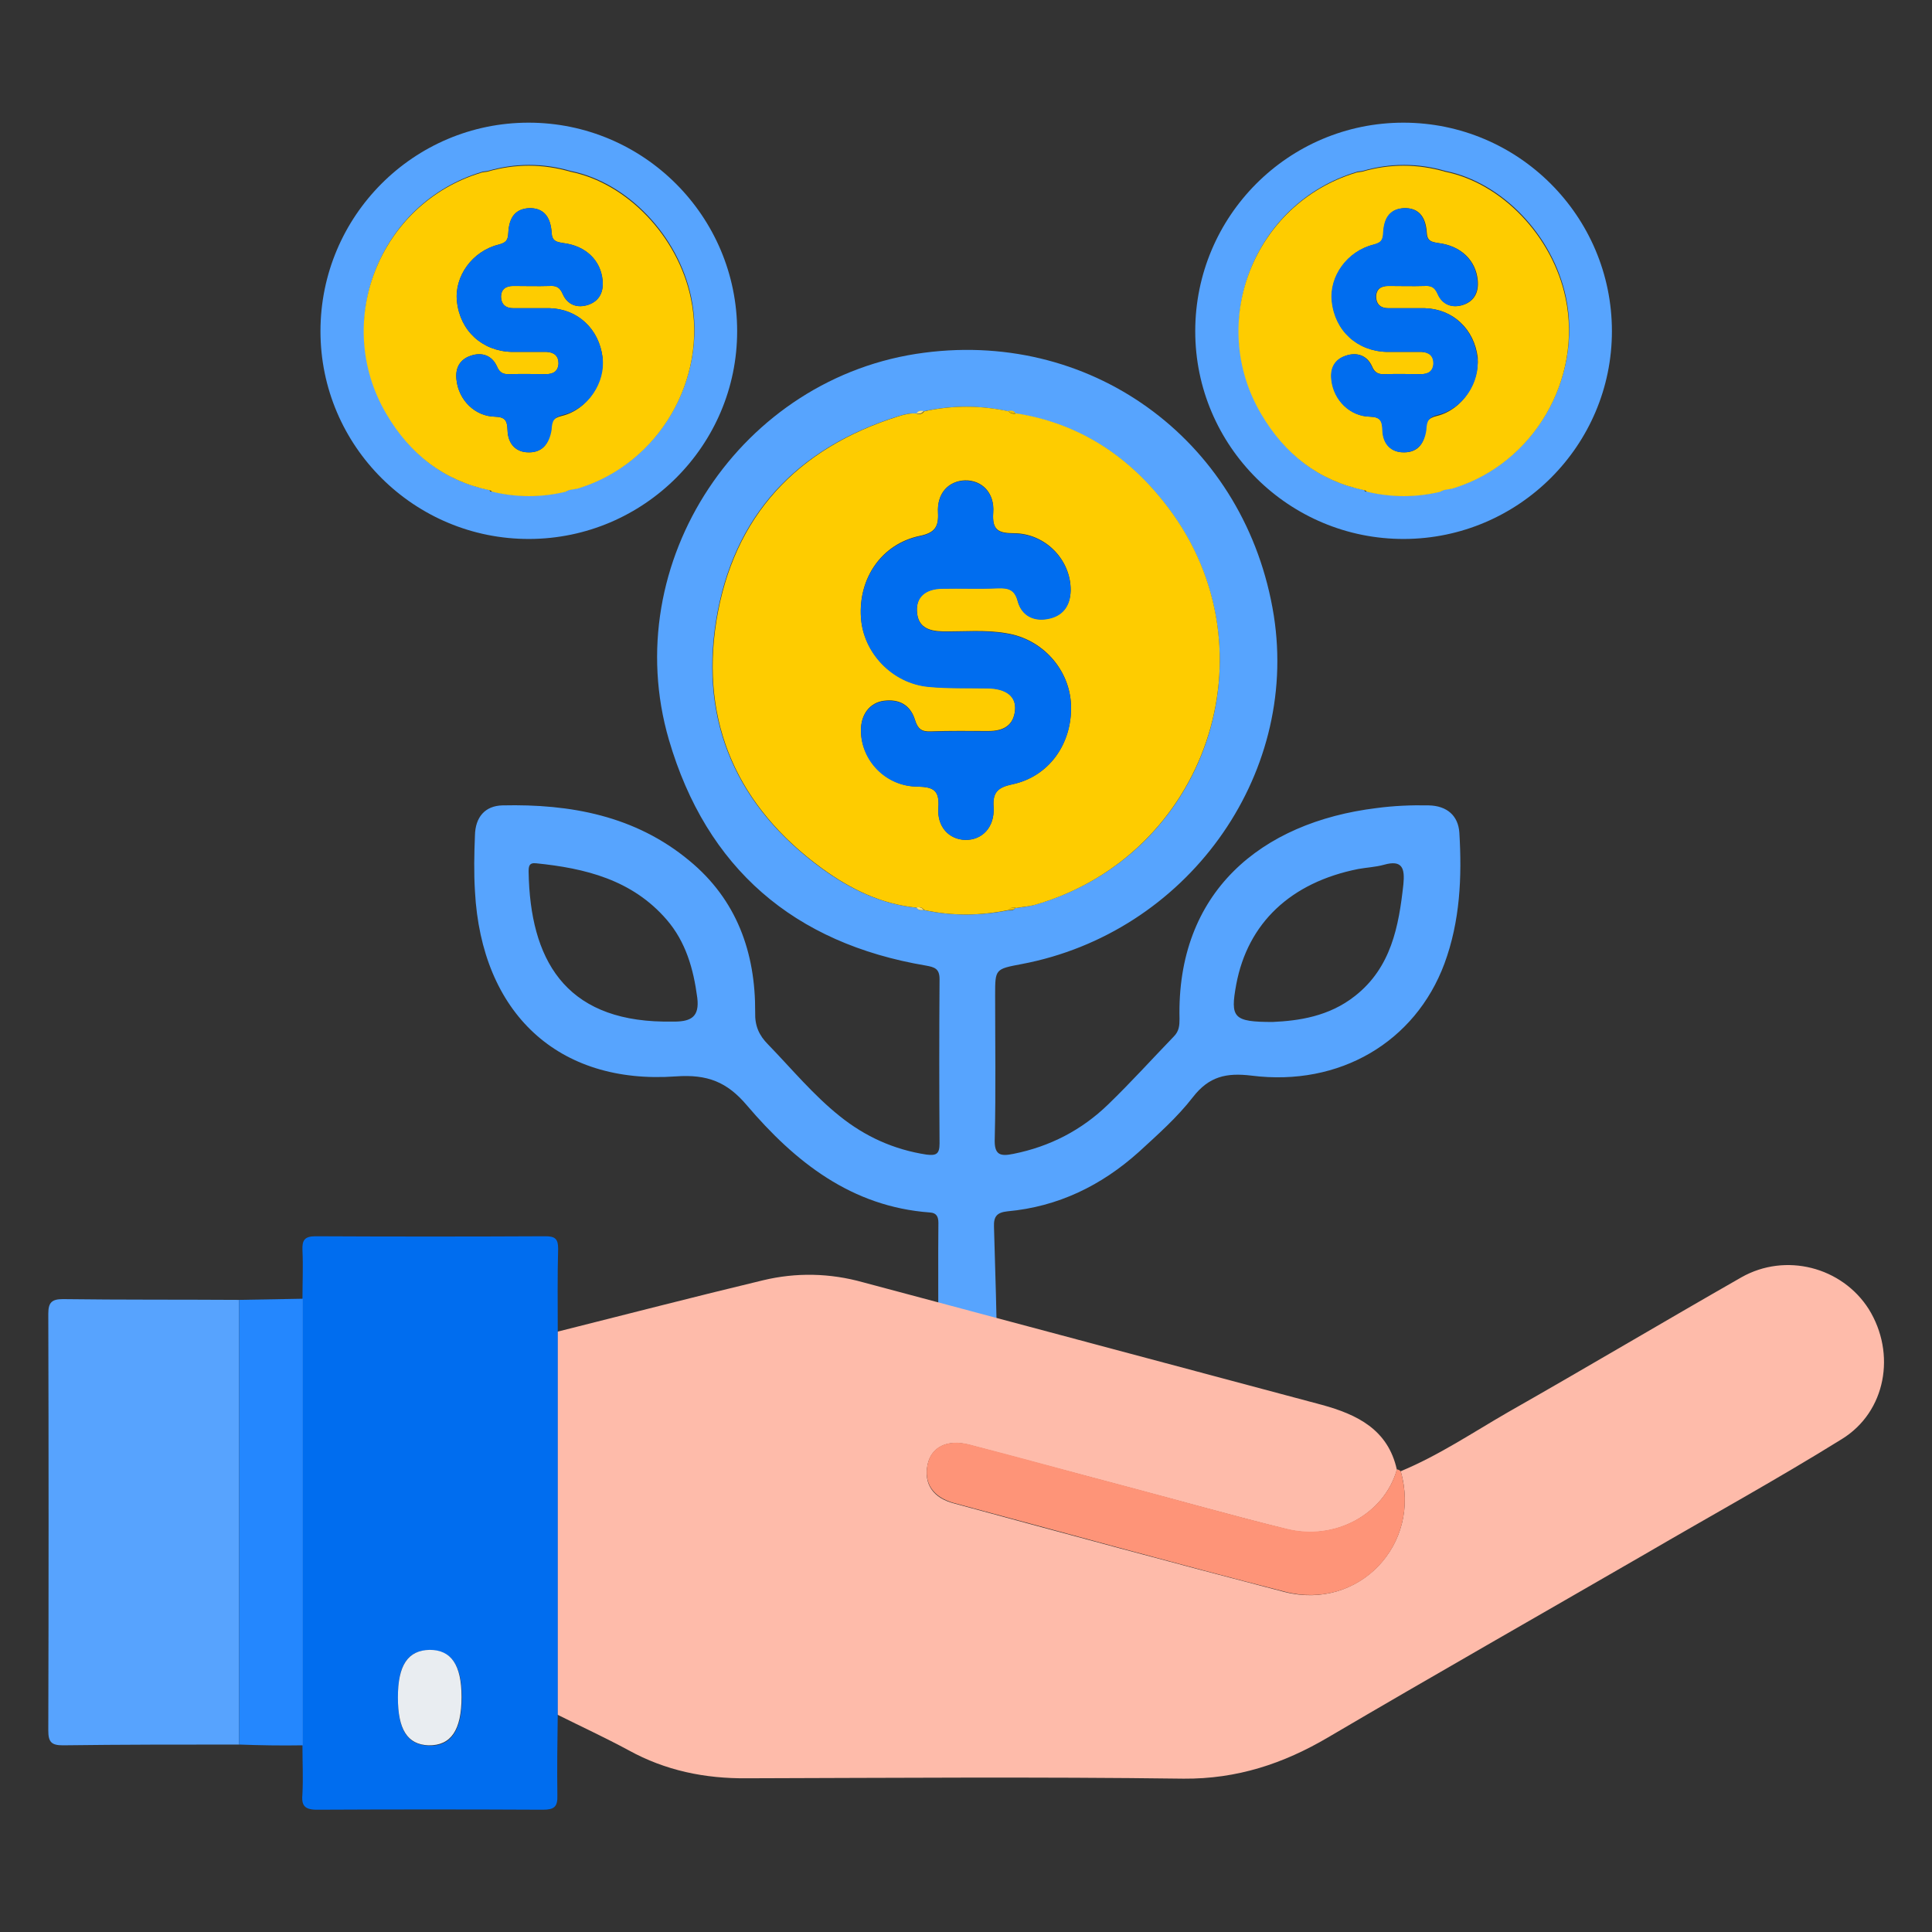
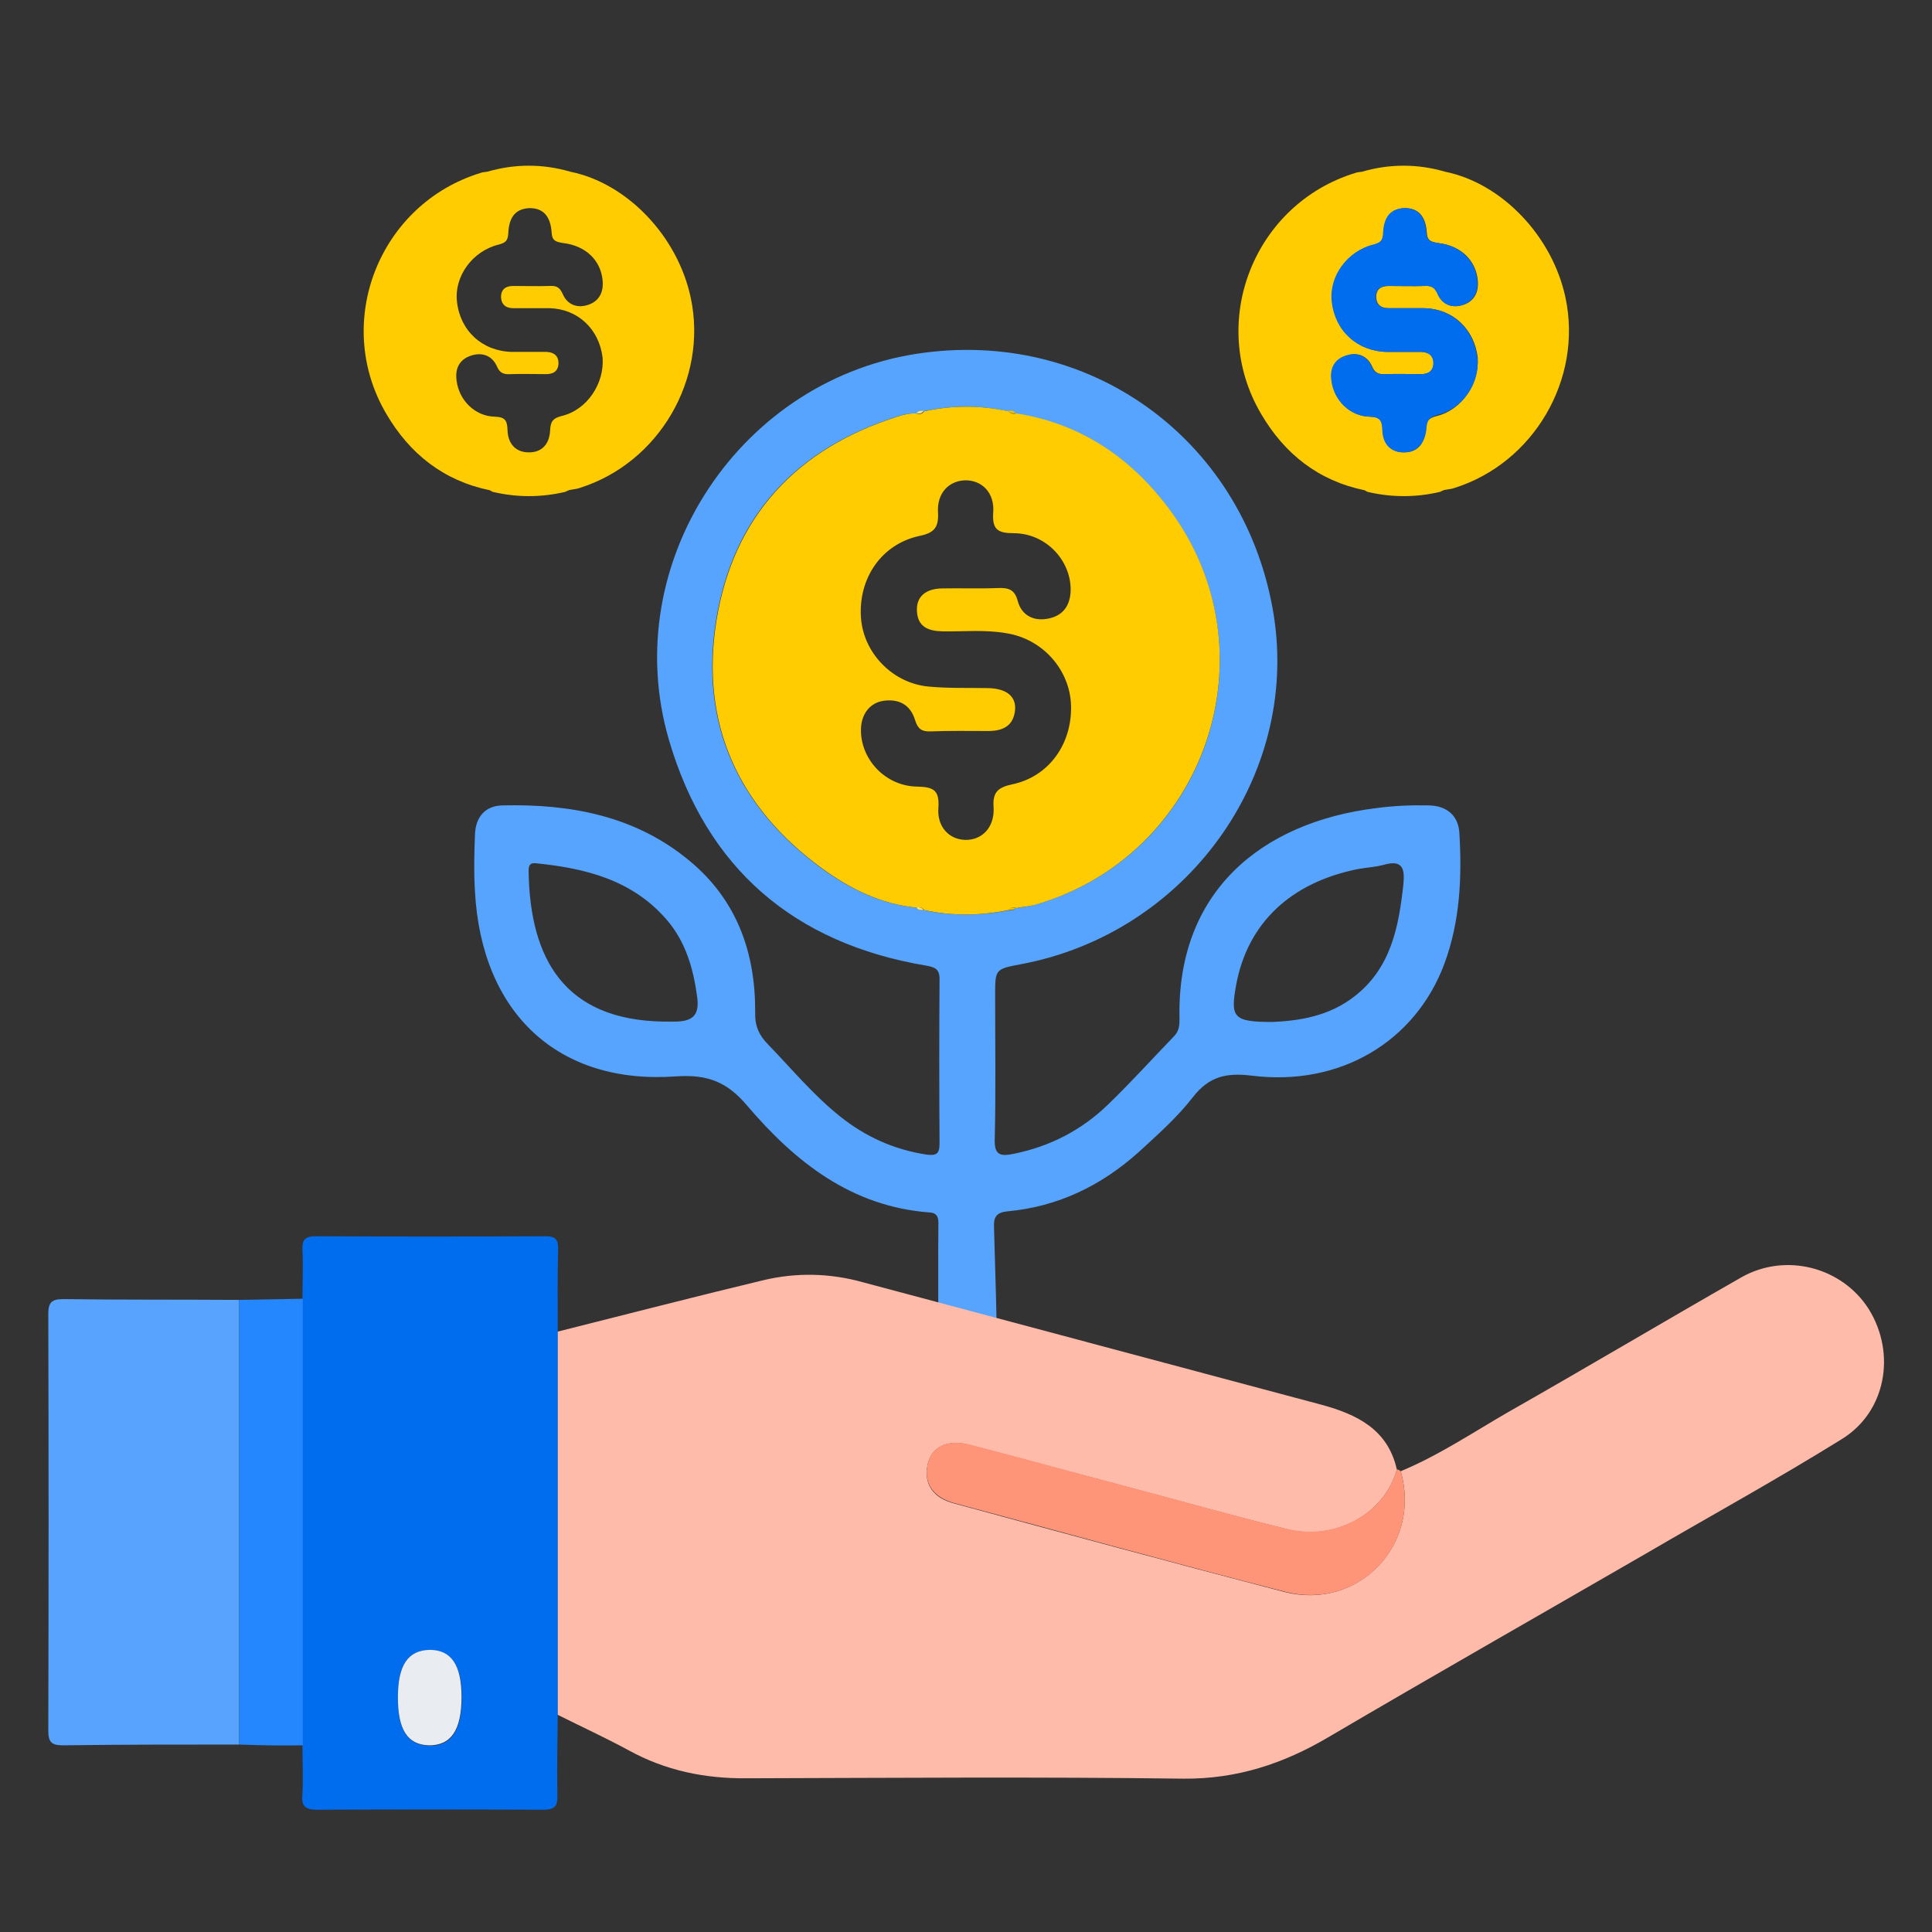
<svg xmlns="http://www.w3.org/2000/svg" version="1.1" id="Layer_1" x="0px" y="0px" viewBox="0 0 504 504" style="enable-background:new 0 0 504 504;" xml:space="preserve">
  <rect x="0" y="0" width="504" height="504" fill="#333333" stroke="none" />
  <style type="text/css">

	.st0{fill:#57A4FE;}

	.st1{fill:#FECC00;}

	.st2{fill:#F6DF7C;}

	.st3{fill:#F0C102;}

	.st4{fill:#006DEF;}

	.st5{fill:#FEBBAA;}

	.st6{fill:#57A3FE;}

	.st7{fill:#FE9478;}

	.st8{fill:#2487FE;}

	.st9{fill:#E9EDF1;}

</style>
  <g>
    <path class="st0" d="M176.3,280.8c8.3-0.6,13.4,1.5,18.5,7.5c12.6,14.8,27.3,26.5,47.8,28c1.7,0.1,2.2,1.1,2.2,2.7    c-0.1,6,0,30.2,0,36.7c0.1,0,2.4-3.4,2.5-3.3c4.7,1.9,7.9,2.1,12.8,3.3c0.1-7.8-0.6-27.9-0.8-35.7c-0.1-2.7,0.8-3.7,3.5-4    c13.2-1.2,24.5-6.7,34.3-15.5c4.9-4.5,10-9,14.1-14.3c4.2-5.4,8.7-6.4,15.3-5.6c23,2.9,42.7-8.8,50.3-29.2    c4.1-11.1,4.6-22.6,3.9-34.2c-0.3-4.4-3.2-7-8-7.1c-4.5-0.1-9.1,0.1-13.6,0.7c-30.2,3.7-52.2,22-51.4,55c0,1.7-0.1,3.2-1.5,4.6    c-5.7,5.9-11.2,12-17.1,17.7c-6.9,6.7-15.2,11-24.7,12.9c-3.4,0.7-5.1,0.4-4.9-4c0.3-12.5,0.1-24.9,0.1-37.4c0-6.8,0-6.8,6.9-8.1    c42.9-8.1,72.4-48.8,65.8-90.9c-7.1-44.7-46.4-74.4-91.1-68.6c-47.8,6.1-80.2,54.7-66.7,101c9.8,33.5,32.6,53.1,67.1,58.9    c2.2,0.4,3.5,0.8,3.5,3.5c-0.1,14.3-0.1,28.6,0,42.9c0,2.8-0.9,3.2-3.4,2.9c-8.5-1.3-16-4.7-22.6-10c-6.9-5.5-12.6-12.4-18.7-18.7    c-2.4-2.4-3.5-4.9-3.4-8.4c0.1-15.6-4.8-29.4-17.2-39.6c-14.1-11.7-31-14.8-48.7-14.4c-4.6,0.1-7.1,3.1-7.2,7.8    c-0.2,4.9-0.3,9.7,0,14.6C125.6,264.3,145.6,283,176.3,280.8z M322.5,256.8c3-16,14.2-26.6,31.8-30.1c2.2-0.4,4.5-0.5,6.7-1.1    c4.9-1.4,5.5,1,5.1,5.1c-1.2,11-3.2,21.7-12.6,29.1c-6.8,5.4-14.8,6.5-21.5,6.8C321.7,266.6,320.9,265.5,322.5,256.8z M241,237.4    c-0.7,0-1.4,0.2-1.8-0.6c-9.3-0.9-17.5-4.9-24.9-10.3c-21.9-16-31.8-37.9-27.5-64.6c4.4-27.3,21-45,47.5-53.3    c1.6-0.5,3.2-0.9,4.9-0.7c0.4-0.8,1.1-0.6,1.8-0.6c7.3-1.6,14.7-1.6,22,0c0.7-0.1,1.4-0.2,1.9,0.6c16.8,2.6,29.9,11.4,39.9,24.7    c28.1,37.3,9.9,90.8-35.1,103.5c-1.6,0.4-3.2,0.6-4.9,0.8c-0.4,0.7-1.1,0.6-1.9,0.6C255.7,238.9,248.3,239,241,237.4z M139.8,225.2    c12.9,1.3,25.1,4.3,34.1,14.7c5,5.8,7,12.8,8,20.4c0.6,4.9-1.6,6.1-5.6,6.2c-1.1,0-2.1,0-3.2,0c-25.9-0.4-34.8-16.4-35.2-39    C137.9,226.2,137.9,225,139.8,225.2z" />
    <path class="st1" d="M304.8,132.5c-10-13.3-23.1-22.1-39.9-24.7c0,0,0.1,0.1,0.1,0.1c-0.7,0.1-1.4,0-1.9-0.6    c-7.3-1.6-14.7-1.6-22,0c-0.5,0.7-1.1,0.8-1.9,0.7c0,0,0.1-0.1,0.1-0.1c-1.7-0.2-3.3,0.2-4.9,0.7c-26.5,8.3-43.1,26.1-47.5,53.3    c-4.3,26.7,5.6,48.6,27.5,64.6c7.4,5.4,15.5,9.4,24.9,10.3c0,0-0.1-0.1-0.1-0.1c0.7-0.1,1.4,0,1.9,0.7c7.3,1.6,14.7,1.5,22,0    c0.5-0.7,1.2-0.7,1.9-0.6c0,0-0.1,0.1-0.1,0.1c1.6-0.3,3.3-0.4,4.9-0.8C314.7,223.3,332.9,169.7,304.8,132.5z M264.1,204.6    c-3.8,0.8-5.2,2.1-4.9,6c0.3,5.2-3,8.6-7.4,8.5c-4.2-0.1-7.4-3.4-7-8.4c0.3-4.6-1.3-5.4-5.5-5.5c-8.2-0.1-14.6-6.9-14.7-14.5    c-0.1-4.2,2.2-7.4,6-7.9c4-0.5,6.9,1.1,8.1,5c0.7,2.3,1.7,3.1,4.1,3c5-0.2,10-0.1,15-0.1c3.8,0,6.6-1.3,7-5.5    c0.3-3.6-2.3-5.6-7.1-5.7c-5.2-0.1-10.4,0.1-15.5-0.4c-9.5-0.9-17-8.9-17.6-18c-0.7-10.3,5.4-19.2,15.3-21.3c3.9-0.8,5-2.3,4.8-6.1    c-0.3-5,2.7-8.2,7-8.4c4.4-0.1,7.8,3.2,7.4,8.4c-0.3,4.5,1.2,5.4,5.5,5.4c8.3,0.1,14.8,7.1,14.7,14.9c-0.1,4.1-2.1,6.7-6,7.4    c-3.7,0.7-6.8-0.9-7.8-4.6c-0.8-3.1-2.5-3.5-5.2-3.4c-4.9,0.2-9.7,0-14.6,0.1c-4.3,0.1-6.7,2.2-6.5,5.9c0.2,4.1,2.9,5.2,6.6,5.3    c5.6,0.1,11.2-0.5,16.8,0.5c9.4,1.5,16.5,9.5,16.8,18.8C279.7,194.1,273.6,202.6,264.1,204.6z" />
    <path class="st2" d="M241,107.2c-0.5,0.7-1.1,0.8-1.9,0.7C239.5,107,240.3,107.2,241,107.2z" />
    <path class="st3" d="M264.9,107.8c-0.7,0.1-1.4,0-1.9-0.6C263.7,107.1,264.5,107,264.9,107.8z" />
    <path class="st2" d="M239.1,236.7c0.7-0.1,1.4,0,1.9,0.7C240.3,237.4,239.5,237.6,239.1,236.7z" />
    <path class="st3" d="M263,237.4c0.5-0.7,1.2-0.7,1.9-0.6C264.5,237.5,263.7,237.4,263,237.4z" />
-     <path class="st4" d="M224.6,190.8c-0.1-4.2,2.2-7.4,6-7.9c4-0.5,6.9,1.1,8.1,5c0.7,2.3,1.7,3.1,4.1,3c5-0.2,10-0.1,15-0.1    c3.8,0,6.6-1.3,7-5.5c0.3-3.6-2.3-5.6-7.1-5.7c-5.2-0.1-10.4,0.1-15.5-0.4c-9.5-0.9-17-8.9-17.6-18c-0.7-10.3,5.4-19.2,15.3-21.3    c3.9-0.8,5-2.3,4.8-6.1c-0.3-5,2.7-8.3,7-8.4c4.4-0.1,7.8,3.2,7.4,8.4c-0.3,4.5,1.2,5.4,5.5,5.4c8.3,0.1,14.8,7.1,14.7,14.9    c-0.1,4.1-2.1,6.7-6,7.4c-3.7,0.7-6.8-0.9-7.8-4.6c-0.8-3.1-2.5-3.5-5.2-3.4c-4.9,0.2-9.7,0-14.6,0.1c-4.3,0.1-6.7,2.2-6.5,5.9    c0.2,4.1,2.9,5.2,6.6,5.3c5.6,0.1,11.2-0.5,16.8,0.5c9.4,1.5,16.5,9.5,16.8,18.8c0.3,9.9-5.8,18.5-15.3,20.5    c-3.8,0.8-5.2,2.1-4.9,6c0.3,5.2-3,8.6-7.4,8.5c-4.2-0.1-7.4-3.4-7-8.4c0.3-4.6-1.3-5.4-5.5-5.5    C231.1,205.2,224.7,198.5,224.6,190.8z" />
    <g>
-       <path class="st0" d="M137.9,32c30,0,54.4,24.4,54.4,54.4c0,29.8-24.3,54.1-54.2,54.2c-30,0.1-54.5-24.2-54.5-54.2     C83.6,56.4,107.9,32,137.9,32z M127.7,127.8c0.1,0.5,0.4,0.5,0.8,0.4c6.3,1.5,12.7,1.5,19,0c0.4-0.2,0.7-0.3,1.1-0.5     c0,0,0.2,0,0.2,0c0.8-0.2,1.6-0.2,2.4-0.5c20.7-6.5,33.5-28.4,29.1-49.7c-3.4-16.1-16.6-29.9-31.4-32.9c-7.2-2.1-14.5-2.1-21.7,0     c-0.6,0.1-1.2,0.1-1.7,0.3c-26.5,8.1-38.7,39-24.6,62.9C106.9,118.3,115.7,125.4,127.7,127.8L127.7,127.8z" />
      <path class="st1" d="M180.2,77.7c-3.4-16.1-16.6-29.9-31.4-32.9c-7.2-2.1-14.5-2.1-21.7,0c-0.6,0.1-1.2,0.1-1.7,0.3     c-26.5,8.1-38.7,39-24.6,62.9c6.1,10.4,14.9,17.4,27,19.9c0,0,0,0,0,0c0.2,0.1,0.5,0.3,0.7,0.4c6.3,1.5,12.7,1.5,19,0     c0.3-0.2,0.7-0.3,1.1-0.5c0,0,0.2,0,0.2,0c0.8-0.2,1.6-0.2,2.4-0.5C171.9,120.8,184.7,98.9,180.2,77.7z M146.6,108.5     c-2.5,0.6-3,1.6-3.1,3.9c-0.2,3.6-2.3,5.6-5.4,5.6c-3.3,0.1-5.6-2-5.7-5.8c-0.1-2.5-0.6-3.4-3.3-3.5c-5.2-0.1-9.4-4.3-10-9.5     c-0.4-3,0.7-5.4,3.7-6.4c2.9-1,5.5-0.1,6.8,2.7c0.8,2,2,2.2,3.7,2.1c3-0.1,6.1,0,9.1,0c1.9,0,3.2-0.7,3.3-2.8c0-2-1.2-2.9-3.1-3     c-3,0-6.1,0-9.1,0c-7.7-0.2-13.5-5.5-14.3-13.2c-0.7-6.5,4-13.1,10.9-14.8c1.9-0.5,2.4-1.1,2.5-3c0.2-4.3,2-6.3,5.4-6.5     c3.5-0.1,5.6,1.9,5.9,6.3c0.1,2.3,1.2,2.5,3,2.8c5.9,0.7,9.8,4.5,10.3,9.7c0.3,3-0.8,5.4-3.7,6.4c-2.9,1-5.5,0-6.7-2.8     c-0.8-1.8-1.7-2.2-3.4-2.1c-3.2,0.1-6.3,0-9.5,0c-1.9,0-3.2,0.8-3.2,2.9c0.1,2,1.3,2.9,3.2,2.9c3.2,0,6.3,0,9.5,0     c7.3,0.2,12.9,5.4,13.8,12.9C157.7,100,153.2,106.9,146.6,108.5z" />
-       <path class="st4" d="M138.1,118c-3.3,0.1-5.6-2-5.7-5.8c-0.1-2.5-0.6-3.4-3.3-3.5c-5.2-0.1-9.4-4.3-10-9.5c-0.4-3,0.7-5.4,3.7-6.4     c2.9-1,5.5-0.1,6.8,2.7c0.8,2,2,2.2,3.7,2.1c3-0.1,6.1,0,9.1,0c1.9,0,3.2-0.7,3.3-2.8c0-2-1.2-2.9-3.1-3c-3,0-6.1,0-9.1,0     c-7.7-0.2-13.5-5.5-14.3-13.2c-0.7-6.5,4-13.1,10.9-14.8c1.9-0.5,2.4-1.1,2.5-3c0.2-4.3,2-6.3,5.4-6.5c3.5-0.1,5.6,1.9,5.9,6.3     c0.1,2.3,1.2,2.5,3,2.8c5.9,0.7,9.8,4.5,10.3,9.7c0.3,3-0.8,5.4-3.7,6.4c-2.9,1-5.5,0-6.7-2.8c-0.8-1.8-1.7-2.2-3.4-2.1     c-3.2,0.1-6.3,0-9.5,0c-1.9,0-3.2,0.8-3.2,2.9c0.1,2,1.3,2.9,3.2,2.9c3.2,0,6.3,0,9.5,0c7.3,0.2,12.9,5.4,13.8,12.9     c0.8,6.4-3.7,13.3-10.2,14.9c-2.5,0.6-3,1.6-3.1,3.9C143.3,116,141.2,118,138.1,118z" />
    </g>
    <g>
-       <path class="st0" d="M366.1,32c30,0,54.4,24.4,54.4,54.4c0,29.8-24.3,54.1-54.2,54.2c-30,0.1-54.5-24.2-54.5-54.2     C311.8,56.4,336.1,32,366.1,32z M355.9,127.8c0.1,0.5,0.4,0.5,0.8,0.4c6.3,1.5,12.7,1.5,19,0c0.4-0.2,0.7-0.3,1.1-0.5     c0,0,0.2,0,0.2,0c0.8-0.2,1.6-0.2,2.4-0.5c20.7-6.5,33.5-28.4,29.1-49.7c-3.4-16.1-16.6-29.9-31.4-32.9c-7.2-2.1-14.5-2.1-21.7,0     c-0.6,0.1-1.2,0.1-1.7,0.3c-26.5,8.1-38.7,39-24.6,62.9C335.1,118.3,343.9,125.4,355.9,127.8L355.9,127.8z" />
      <path class="st1" d="M408.4,77.7c-3.4-16.1-16.6-29.9-31.4-32.9c-7.2-2.1-14.5-2.1-21.7,0c-0.6,0.1-1.2,0.1-1.7,0.3     c-26.5,8.1-38.7,39-24.6,62.9c6.1,10.4,14.9,17.4,27,19.9c0,0,0,0,0,0c0.2,0.1,0.5,0.3,0.7,0.4c6.3,1.5,12.7,1.5,19,0     c0.3-0.2,0.7-0.3,1.1-0.5c0,0,0.2,0,0.2,0c0.8-0.2,1.6-0.2,2.4-0.5C400.1,120.8,412.9,98.9,408.4,77.7z M374.9,108.5     c-2.5,0.6-3,1.6-3.1,3.9c-0.2,3.6-2.3,5.6-5.4,5.6c-3.3,0.1-5.6-2-5.7-5.8c-0.1-2.5-0.6-3.4-3.3-3.5c-5.2-0.1-9.4-4.3-10-9.5     c-0.4-3,0.7-5.4,3.7-6.4c2.9-1,5.5-0.1,6.8,2.7c0.8,2,2,2.2,3.7,2.1c3-0.1,6.1,0,9.1,0c1.9,0,3.2-0.7,3.3-2.8c0-2-1.2-2.9-3.1-3     c-3,0-6.1,0-9.1,0c-7.7-0.2-13.5-5.5-14.3-13.2c-0.7-6.5,4-13.1,10.9-14.8c1.9-0.5,2.4-1.1,2.5-3c0.2-4.3,2-6.3,5.4-6.5     c3.5-0.1,5.6,1.9,5.9,6.3c0.1,2.3,1.2,2.5,3,2.8c5.9,0.7,9.8,4.5,10.3,9.7c0.3,3-0.8,5.4-3.7,6.4c-2.9,1-5.5,0-6.7-2.8     c-0.8-1.8-1.7-2.2-3.4-2.1c-3.2,0.1-6.3,0-9.5,0c-1.9,0-3.2,0.8-3.2,2.9c0.1,2,1.3,2.9,3.2,2.9c3.2,0,6.3,0,9.5,0     c7.3,0.2,12.9,5.4,13.8,12.9C385.9,100,381.4,106.9,374.9,108.5z" />
      <path class="st4" d="M366.3,118c-3.3,0.1-5.6-2-5.7-5.8c-0.1-2.5-0.6-3.4-3.3-3.5c-5.2-0.1-9.4-4.3-10-9.5c-0.4-3,0.7-5.4,3.7-6.4     c2.9-1,5.5-0.1,6.8,2.7c0.8,2,2,2.2,3.7,2.1c3-0.1,6.1,0,9.1,0c1.9,0,3.2-0.7,3.3-2.8c0-2-1.2-2.9-3.1-3c-3,0-6.1,0-9.1,0     c-7.7-0.2-13.5-5.5-14.3-13.2c-0.7-6.5,4-13.1,10.9-14.8c1.9-0.5,2.4-1.1,2.5-3c0.2-4.3,2-6.3,5.4-6.5c3.5-0.1,5.6,1.9,5.9,6.3     c0.1,2.3,1.2,2.5,3,2.8c5.9,0.7,9.8,4.5,10.3,9.7c0.3,3-0.8,5.4-3.7,6.4c-2.9,1-5.5,0-6.7-2.8c-0.8-1.8-1.7-2.2-3.4-2.1     c-3.2,0.1-6.3,0-9.5,0c-1.9,0-3.2,0.8-3.2,2.9c0.1,2,1.3,2.9,3.2,2.9c3.2,0,6.3,0,9.5,0c7.3,0.2,12.9,5.4,13.8,12.9     c0.8,6.4-3.7,13.3-10.2,14.9c-2.5,0.6-3,1.6-3.1,3.9C371.6,116,369.4,118,366.3,118z" />
    </g>
    <g>
      <path class="st5" d="M365.4,383.8c9.9-4.1,18.8-10.1,28-15.4c20.4-11.6,40.6-23.6,60.9-35.2c11.5-6.5,26.2-2.7,33.2,8.3     c7.2,11.6,4.5,26.8-7,33.9c-16.9,10.5-34.2,20-51.5,30.1c-27.5,15.9-55.1,31.6-82.5,47.7c-11.7,6.9-23.8,10.9-37.7,10.8     c-38.1-0.5-76.1-0.2-114-0.1c-10.9,0.1-21.2-2-30.8-7.3c-6.1-3.3-12.4-6.2-18.6-9.3c0-33.3,0-66.5,0-99.9     c17.9-4.5,35.7-9.1,53.6-13.4c8.7-2.1,17.5-1.9,26.1,0.5c40,10.7,79.8,21.3,119.8,32c9.1,2.5,17.2,6.4,19.5,16.9     c-3.3,11.6-16.1,18.7-28.8,15.5c-14.1-3.5-27.9-7.4-41.9-11.1c-13.6-3.6-27.2-7.3-40.9-10.9c-5.7-1.5-9.8,0.6-10.8,5.1     c-1.1,5.1,1.4,8.8,6.9,10.2c28.7,7.8,57.4,15.6,86.2,23.1C354.4,420.2,370.9,402.9,365.4,383.8z" />
      <path class="st4" d="M145.5,347.3c0,33.3,0,66.5,0,99.9c-0.1,7.1-0.2,14.1-0.1,21.2c0.1,3-0.9,3.7-3.8,3.7     c-19.6-0.1-39.3-0.1-58.9,0c-3.4,0-4.1-1.2-3.8-4.2c0.2-4.2,0-8.2,0-12.4c0-38.8,0-77.7,0-116.5c0-4.3,0.2-8.7,0-12.9     c-0.1-2.5,0.5-3.6,3.4-3.6c20,0.1,40,0.1,60,0c2.5,0,3.3,0.7,3.3,3.2C145.4,332.8,145.5,340.1,145.5,347.3z M103.8,442.8     c0,8.6,2.5,12.4,8.1,12.6c5.7,0.2,8.6-3.9,8.6-12.6c0-8.3-2.7-12.3-8.3-12.3C106.4,430.4,103.8,434.3,103.8,442.8z" />
      <path class="st6" d="M62.4,455.1c-15.4,0-30.7,0-46,0.2c-2.9,0-3.8-0.8-3.8-3.8c0.1-36.3,0.1-72.5,0-108.8c0-2.9,0.9-3.8,3.8-3.8     c15.3,0.2,30.7,0.1,46,0.2C62.4,377.8,62.4,416.5,62.4,455.1z" />
      <path class="st7" d="M365.4,383.8c5.5,19.1-10.9,36.5-30.3,31.4c-28.8-7.4-57.5-15.4-86.2-23.1c-5.5-1.5-8-5.2-6.9-10.2     c1-4.5,5.1-6.5,10.8-5.1c13.6,3.5,27.2,7.3,40.9,10.9c14,3.7,27.9,7.7,41.9,11.1c12.7,3.2,25.6-3.9,28.8-15.5     C364.8,383.4,365.1,383.5,365.4,383.8z" />
      <path class="st8" d="M62.4,455.1c0-38.6,0-77.3,0-116c5.5-0.1,11-0.2,16.6-0.3c0,38.8,0,77.7,0,116.5     C73.3,455.4,67.8,455.3,62.4,455.1z" />
      <path class="st9" d="M103.8,442.8c0-8.4,2.6-12.3,8.3-12.4c5.6,0,8.3,3.9,8.3,12.3c0,8.7-2.8,12.7-8.6,12.6     C106.3,455.1,103.8,451.2,103.8,442.8z" />
    </g>
  </g>
</svg>